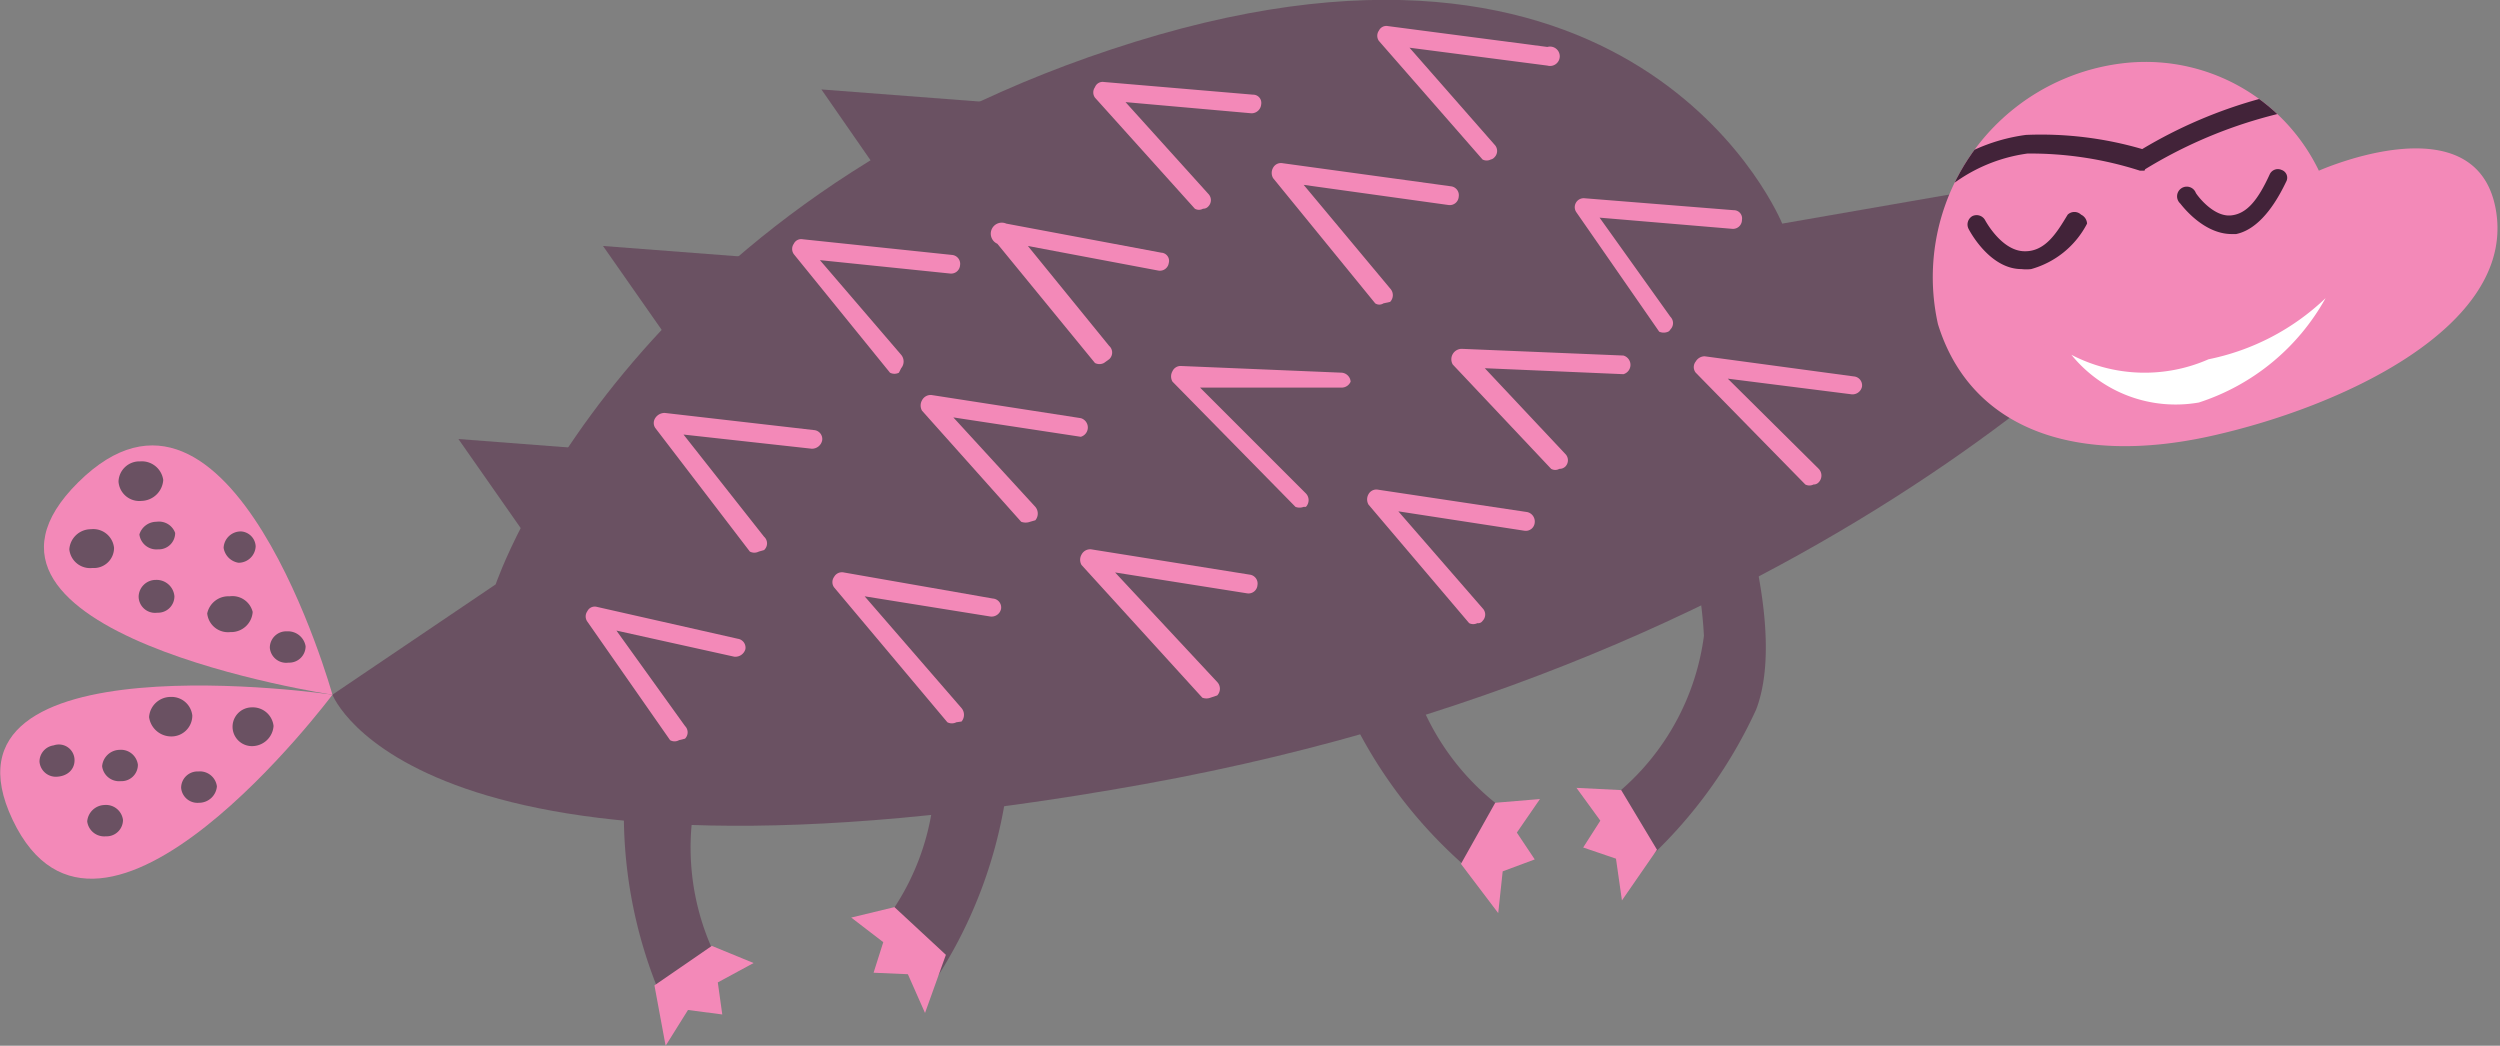
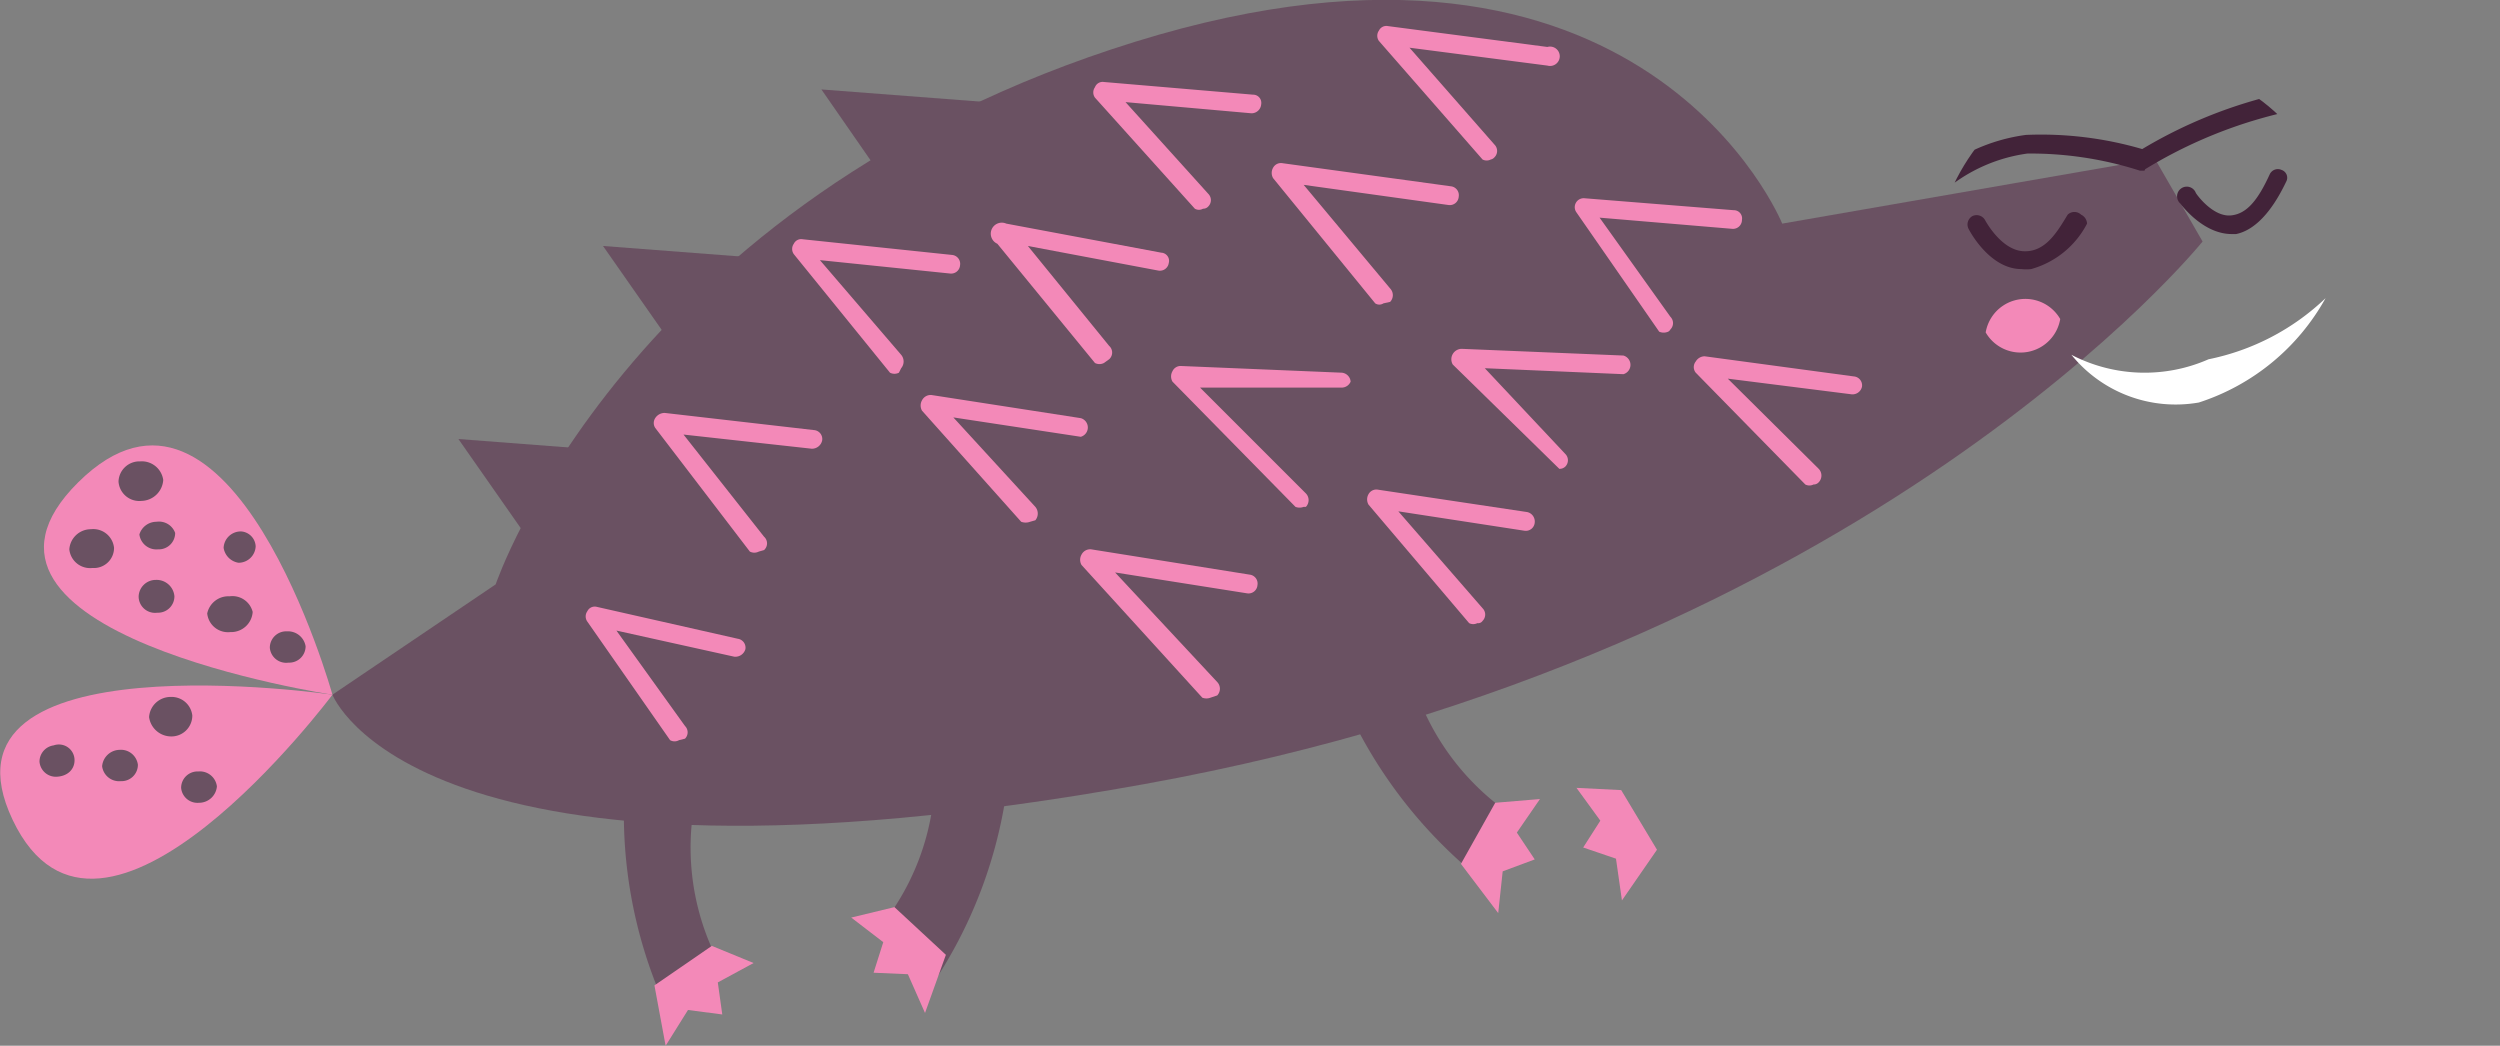
<svg xmlns="http://www.w3.org/2000/svg" id="Afbeeldingen" viewBox="0 0 33.54 14.03" width="134.16" height="56.12">
  <rect x="0" y="0" width="33.54" height="14.03" fill="#808080" stroke="none" />
  <defs>
    <style>.cls-1{fill:#f389b8;}.cls-2{fill:#6a5162;}.cls-3{clip-path:url(#clip-path);}.cls-4{fill:#422339;}.cls-5{fill:#fff;}</style>
    <clipPath id="clip-path">
      <path class="cls-1" d="M31.11,2.29A2.58,2.58,0,0,0,28.47.85,2.89,2.89,0,0,0,26,4.35c.44,1.42,1.86,1.9,3.66,1.5s4.06-1.48,3.83-3S31.11,2.29,31.11,2.29Z" />
    </clipPath>
  </defs>
-   <path class="cls-2" d="M21.52,10.78a3.31,3.31,0,0,0,1.34-2.25,5.9,5.9,0,0,0-.62-2.33l.8-.38s1,2.45.52,3.7a6.36,6.36,0,0,1-1.68,2.21Z" />
  <polygon class="cls-1" points="22.23 11.4 21.76 12.08 21.68 11.52 21.24 11.37 21.47 11.01 21.15 10.57 21.75 10.6 22.23 11.4" />
  <path class="cls-2" d="M20.29,10.94a3.36,3.36,0,0,1-1.43-2.19,6.15,6.15,0,0,1,.54-2.36l-.82-.34s-.91,2.48-.38,3.71A6.34,6.34,0,0,0,20,11.9Z" />
  <polygon class="cls-1" points="19.6 11.59 20.1 12.25 20.16 11.69 20.59 11.53 20.35 11.17 20.66 10.72 20.06 10.77 19.6 11.59" />
  <path class="cls-2" d="M11.83,12.41a3.32,3.32,0,0,0,.68-2.53A5.93,5.93,0,0,0,11.28,7.8L12,7.22s1.63,2.08,1.5,3.42a6.22,6.22,0,0,1-1,2.58Z" />
  <polygon class="cls-1" points="12.69 12.81 12.41 13.59 12.18 13.07 11.72 13.05 11.85 12.64 11.42 12.31 12 12.17 12.69 12.81" />
  <path class="cls-2" d="M9.69,13a3.33,3.33,0,0,1-.28-2.6,6,6,0,0,1,1.53-1.87l-.57-.67s-1.93,1.8-2,3.14A6.27,6.27,0,0,0,9,13.66Z" />
  <polygon class="cls-1" points="8.78 13.22 8.93 14.03 9.23 13.55 9.69 13.61 9.63 13.18 10.11 12.92 9.55 12.69 8.78 13.22" />
  <path class="cls-2" d="M4.46,9.32,6.65,7.84S8.39,2.68,15.23.56,23.91,3,23.91,3l5-.87.64,1.11s-4.44,5.52-14.2,7.28S4.46,9.32,4.46,9.32Z" />
-   <path class="cls-1" d="M31.11,2.29A2.58,2.58,0,0,0,28.47.85,2.89,2.89,0,0,0,26,4.35c.44,1.42,1.86,1.9,3.66,1.5s4.06-1.48,3.83-3S31.11,2.29,31.11,2.29Z" />
  <g class="cls-3">
    <path class="cls-4" d="M28.77,2.29h-.06a4.8,4.8,0,0,0-1.51-.23,2.17,2.17,0,0,0-1.15.53.12.12,0,0,1-.17-.18,2.42,2.42,0,0,1,1.3-.6A4.83,4.83,0,0,1,28.74,2,6.33,6.33,0,0,1,32,1.1a.12.12,0,0,1,.12.13.12.12,0,0,1-.13.12,6.25,6.25,0,0,0-3.21.92Z" />
    <path class="cls-4" d="M27.25,3.61a.56.56,0,0,1-.13,0c-.43,0-.7-.52-.71-.54a.13.13,0,0,1,.05-.17.13.13,0,0,1,.17.05s.21.4.51.42.46-.26.6-.49a.13.13,0,0,1,.18,0A.14.14,0,0,1,28,3,1.21,1.21,0,0,1,27.25,3.61Z" />
    <path class="cls-4" d="M30,3.14h-.06c-.39,0-.68-.4-.69-.41a.13.13,0,1,1,.21-.14c.06.09.26.32.47.3s.36-.2.52-.55a.12.12,0,0,1,.16-.06.11.11,0,0,1,.06.16C30.47,2.86,30.24,3.09,30,3.14Z" />
    <path class="cls-5" d="M27.79,4.76a2.13,2.13,0,0,0,1.84.06A3.19,3.19,0,0,0,31.2,4,3,3,0,0,1,29.5,5.4,1.8,1.8,0,0,1,27.79,4.76Z" />
    <path class="cls-1" d="M27.64,4.28a.54.54,0,0,1-1,.18.54.54,0,0,1,1-.18Z" />
  </g>
  <path class="cls-1" d="M9.11,9.93a.12.12,0,0,1-.12,0L7.88,8.34a.12.12,0,0,1,0-.14A.11.11,0,0,1,8,8.14l1.9.43a.12.12,0,0,1,.1.14.14.14,0,0,1-.15.1L8.27,8.46l.92,1.28a.12.12,0,0,1,0,.17Z" />
  <path class="cls-1" d="M10.18,7.4a.13.13,0,0,1-.12,0L8.79,5.74a.12.12,0,0,1,0-.13.15.15,0,0,1,.13-.07l2,.23a.12.12,0,0,1,.11.14.14.14,0,0,1-.14.11L9.17,5.83,10.25,7.2a.12.12,0,0,1,0,.18Z" />
  <path class="cls-1" d="M12.06,5a.13.13,0,0,1-.12,0L10.65,3.41a.12.12,0,0,1,0-.14.11.11,0,0,1,.12-.06l2,.21a.12.12,0,0,1,.11.14.12.12,0,0,1-.13.11L11,3.49l1.09,1.27a.14.14,0,0,1,0,.18Z" />
  <path class="cls-1" d="M14.81,4.87a.13.13,0,0,1-.12,0l-1.31-1.6A.12.12,0,0,1,13.5,3l2.08.39a.11.11,0,0,1,.1.14.12.12,0,0,1-.14.1l-1.75-.33,1.09,1.34a.12.12,0,0,1,0,.18Z" />
  <path class="cls-1" d="M16.14,2.8a.11.11,0,0,1-.11,0L14.69,1.31a.12.12,0,0,1,0-.14.11.11,0,0,1,.12-.07l2,.17a.11.11,0,0,1,.11.13.13.13,0,0,1-.13.12l-1.69-.15L16.21,2.6a.12.12,0,0,1,0,.17A.09.09,0,0,1,16.14,2.8Z" />
  <path class="cls-1" d="M20,2.14a.12.12,0,0,1-.11,0L18.5.55a.12.12,0,0,1,0-.14.11.11,0,0,1,.12-.06l2.14.28a.13.13,0,1,1,0,.25L18.91.64l1.14,1.3a.12.12,0,0,1,0,.17A.09.09,0,0,1,20,2.14Z" />
  <path class="cls-1" d="M22.38,4.45a.15.15,0,0,1-.12,0L21.15,2.85a.12.12,0,0,1,.11-.19l2,.16a.11.11,0,0,1,.11.13.12.12,0,0,1-.13.12l-1.78-.15.95,1.33a.12.12,0,0,1,0,.17S22.4,4.44,22.38,4.45Z" />
  <path class="cls-1" d="M18.56,4.07a.1.1,0,0,1-.11,0L17.08,2.39a.14.14,0,0,1,0-.14.12.12,0,0,1,.13-.06l2.26.31a.12.12,0,0,1,.1.14.12.12,0,0,1-.14.11l-1.94-.27,1.16,1.39a.13.13,0,0,1,0,.18Z" />
-   <path class="cls-1" d="M20.92,6.29a.11.11,0,0,1-.11,0L19.49,4.89a.14.14,0,0,1,0-.14.14.14,0,0,1,.12-.07l2.17.09a.13.13,0,0,1,0,.25l-1.86-.08L21,6.09a.12.12,0,0,1,0,.17A.11.11,0,0,1,20.92,6.29Z" />
+   <path class="cls-1" d="M20.92,6.29L19.49,4.89a.14.14,0,0,1,0-.14.14.14,0,0,1,.12-.07l2.17.09a.13.13,0,0,1,0,.25l-1.86-.08L21,6.09a.12.12,0,0,1,0,.17A.11.11,0,0,1,20.92,6.29Z" />
  <path class="cls-1" d="M24.33,6.5a.12.12,0,0,1-.11,0L22.75,5a.12.12,0,0,1,0-.15.14.14,0,0,1,.12-.07l2,.27a.12.12,0,0,1,.11.14.13.13,0,0,1-.14.1l-1.66-.21L24.4,6.29a.13.13,0,0,1,0,.18A.09.09,0,0,1,24.33,6.5Z" />
  <path class="cls-1" d="M19.82,8.36a.12.12,0,0,1-.11,0L18.36,6.77a.14.14,0,0,1,0-.14.12.12,0,0,1,.13-.06l2,.3a.13.13,0,0,1,.1.14.12.12,0,0,1-.14.11l-1.69-.26,1.13,1.3a.12.12,0,0,1,0,.17A.07.07,0,0,1,19.82,8.36Z" />
  <path class="cls-1" d="M17.49,6.8a.15.15,0,0,1-.11,0L15.73,5.12a.14.14,0,0,1,0-.14.12.12,0,0,1,.11-.07L18,5a.13.13,0,0,1,.12.12A.13.13,0,0,1,18,5.2l-1.9,0,1.42,1.42a.13.13,0,0,1,0,.18Z" />
  <path class="cls-1" d="M16.24,9.36a.15.15,0,0,1-.11,0L14.51,7.58a.14.14,0,0,1,0-.14.13.13,0,0,1,.13-.07l2.13.34a.12.12,0,0,1,.1.14.12.12,0,0,1-.14.11l-1.77-.28,1.37,1.47a.13.13,0,0,1,0,.18Z" />
-   <path class="cls-1" d="M12.83,9.69a.13.13,0,0,1-.12,0L11.19,7.88a.12.12,0,0,1,0-.14.12.12,0,0,1,.13-.06l2,.35a.12.12,0,0,1,.11.14.13.13,0,0,1-.15.1L11.6,8l1.3,1.5a.14.14,0,0,1,0,.18Z" />
  <path class="cls-1" d="M13.82,7a.17.17,0,0,1-.12,0L12.37,5.51a.14.14,0,0,1,0-.14.13.13,0,0,1,.13-.07l2,.31a.13.13,0,0,1,0,.25L12.79,5.6l1.1,1.2a.14.14,0,0,1,0,.18Z" />
  <path class="cls-1" d="M4.46,9.32S-1,8.5,1.05,6.47,4.46,9.32,4.46,9.32Z" />
  <path class="cls-1" d="M4.46,9.32S1.35,13.48.17,11,4.46,9.32,4.46,9.32Z" />
  <path class="cls-2" d="M1,10.2c0,.12-.09.21-.23.22a.22.22,0,0,1-.24-.2A.22.22,0,0,1,.72,10,.21.21,0,0,1,1,10.2Z" />
  <path class="cls-2" d="M1.85,10.26a.22.22,0,0,1-.23.22.23.23,0,0,1-.25-.2.24.24,0,0,1,.23-.22A.23.23,0,0,1,1.85,10.26Z" />
  <path class="cls-2" d="M2.35,7.15a.22.22,0,0,1-.23.22.23.23,0,0,1-.25-.2A.24.24,0,0,1,2.1,7,.23.23,0,0,1,2.35,7.15Z" />
  <path class="cls-2" d="M3.43,7.33a.23.23,0,0,1-.23.22A.24.24,0,0,1,3,7.35a.23.23,0,0,1,.24-.22A.21.21,0,0,1,3.43,7.33Z" />
  <path class="cls-2" d="M2.34,8a.22.22,0,0,1-.23.22A.22.22,0,0,1,1.86,8a.23.23,0,0,1,.23-.22A.24.24,0,0,1,2.34,8Z" />
  <path class="cls-2" d="M4.1,8.67a.22.22,0,0,1-.23.22.22.22,0,0,1-.25-.2.22.22,0,0,1,.23-.22A.24.24,0,0,1,4.1,8.67Z" />
  <path class="cls-2" d="M2.91,10.55a.24.24,0,0,1-.24.22.22.22,0,0,1-.24-.2.22.22,0,0,1,.23-.22A.23.23,0,0,1,2.91,10.55Z" />
  <path class="cls-2" d="M2.58,9.6a.28.28,0,0,1-.29.28A.3.3,0,0,1,2,9.62a.29.29,0,0,1,.29-.27A.28.28,0,0,1,2.58,9.6Z" />
-   <path class="cls-2" d="M3.67,9.74a.29.29,0,0,1-.29.27.26.26,0,1,1,0-.52A.28.28,0,0,1,3.67,9.74Z" />
  <path class="cls-2" d="M3.39,8.21a.29.29,0,0,1-.3.27.28.28,0,0,1-.31-.25A.29.29,0,0,1,3.08,8,.28.28,0,0,1,3.39,8.21Z" />
  <path class="cls-2" d="M1.53,7.35a.27.27,0,0,1-.29.27.28.28,0,0,1-.31-.25.29.29,0,0,1,.29-.27A.28.28,0,0,1,1.53,7.35Z" />
  <path class="cls-2" d="M2.19,6.44a.3.3,0,0,1-.29.28.28.28,0,0,1-.31-.26.28.28,0,0,1,.29-.27A.29.29,0,0,1,2.19,6.44Z" />
-   <path class="cls-2" d="M1.65,11a.22.22,0,0,1-.23.22.23.23,0,0,1-.25-.2.24.24,0,0,1,.23-.22A.23.23,0,0,1,1.65,11Z" />
  <polygon class="cls-2" points="9.3 5.03 10.31 3.47 8.09 3.3 9.3 5.03" />
  <polygon class="cls-2" points="7.36 7.62 8.37 6.06 6.15 5.89 7.36 7.62" />
  <polygon class="cls-2" points="12.22 2.93 13.24 1.37 11.02 1.2 12.22 2.93" />
</svg>